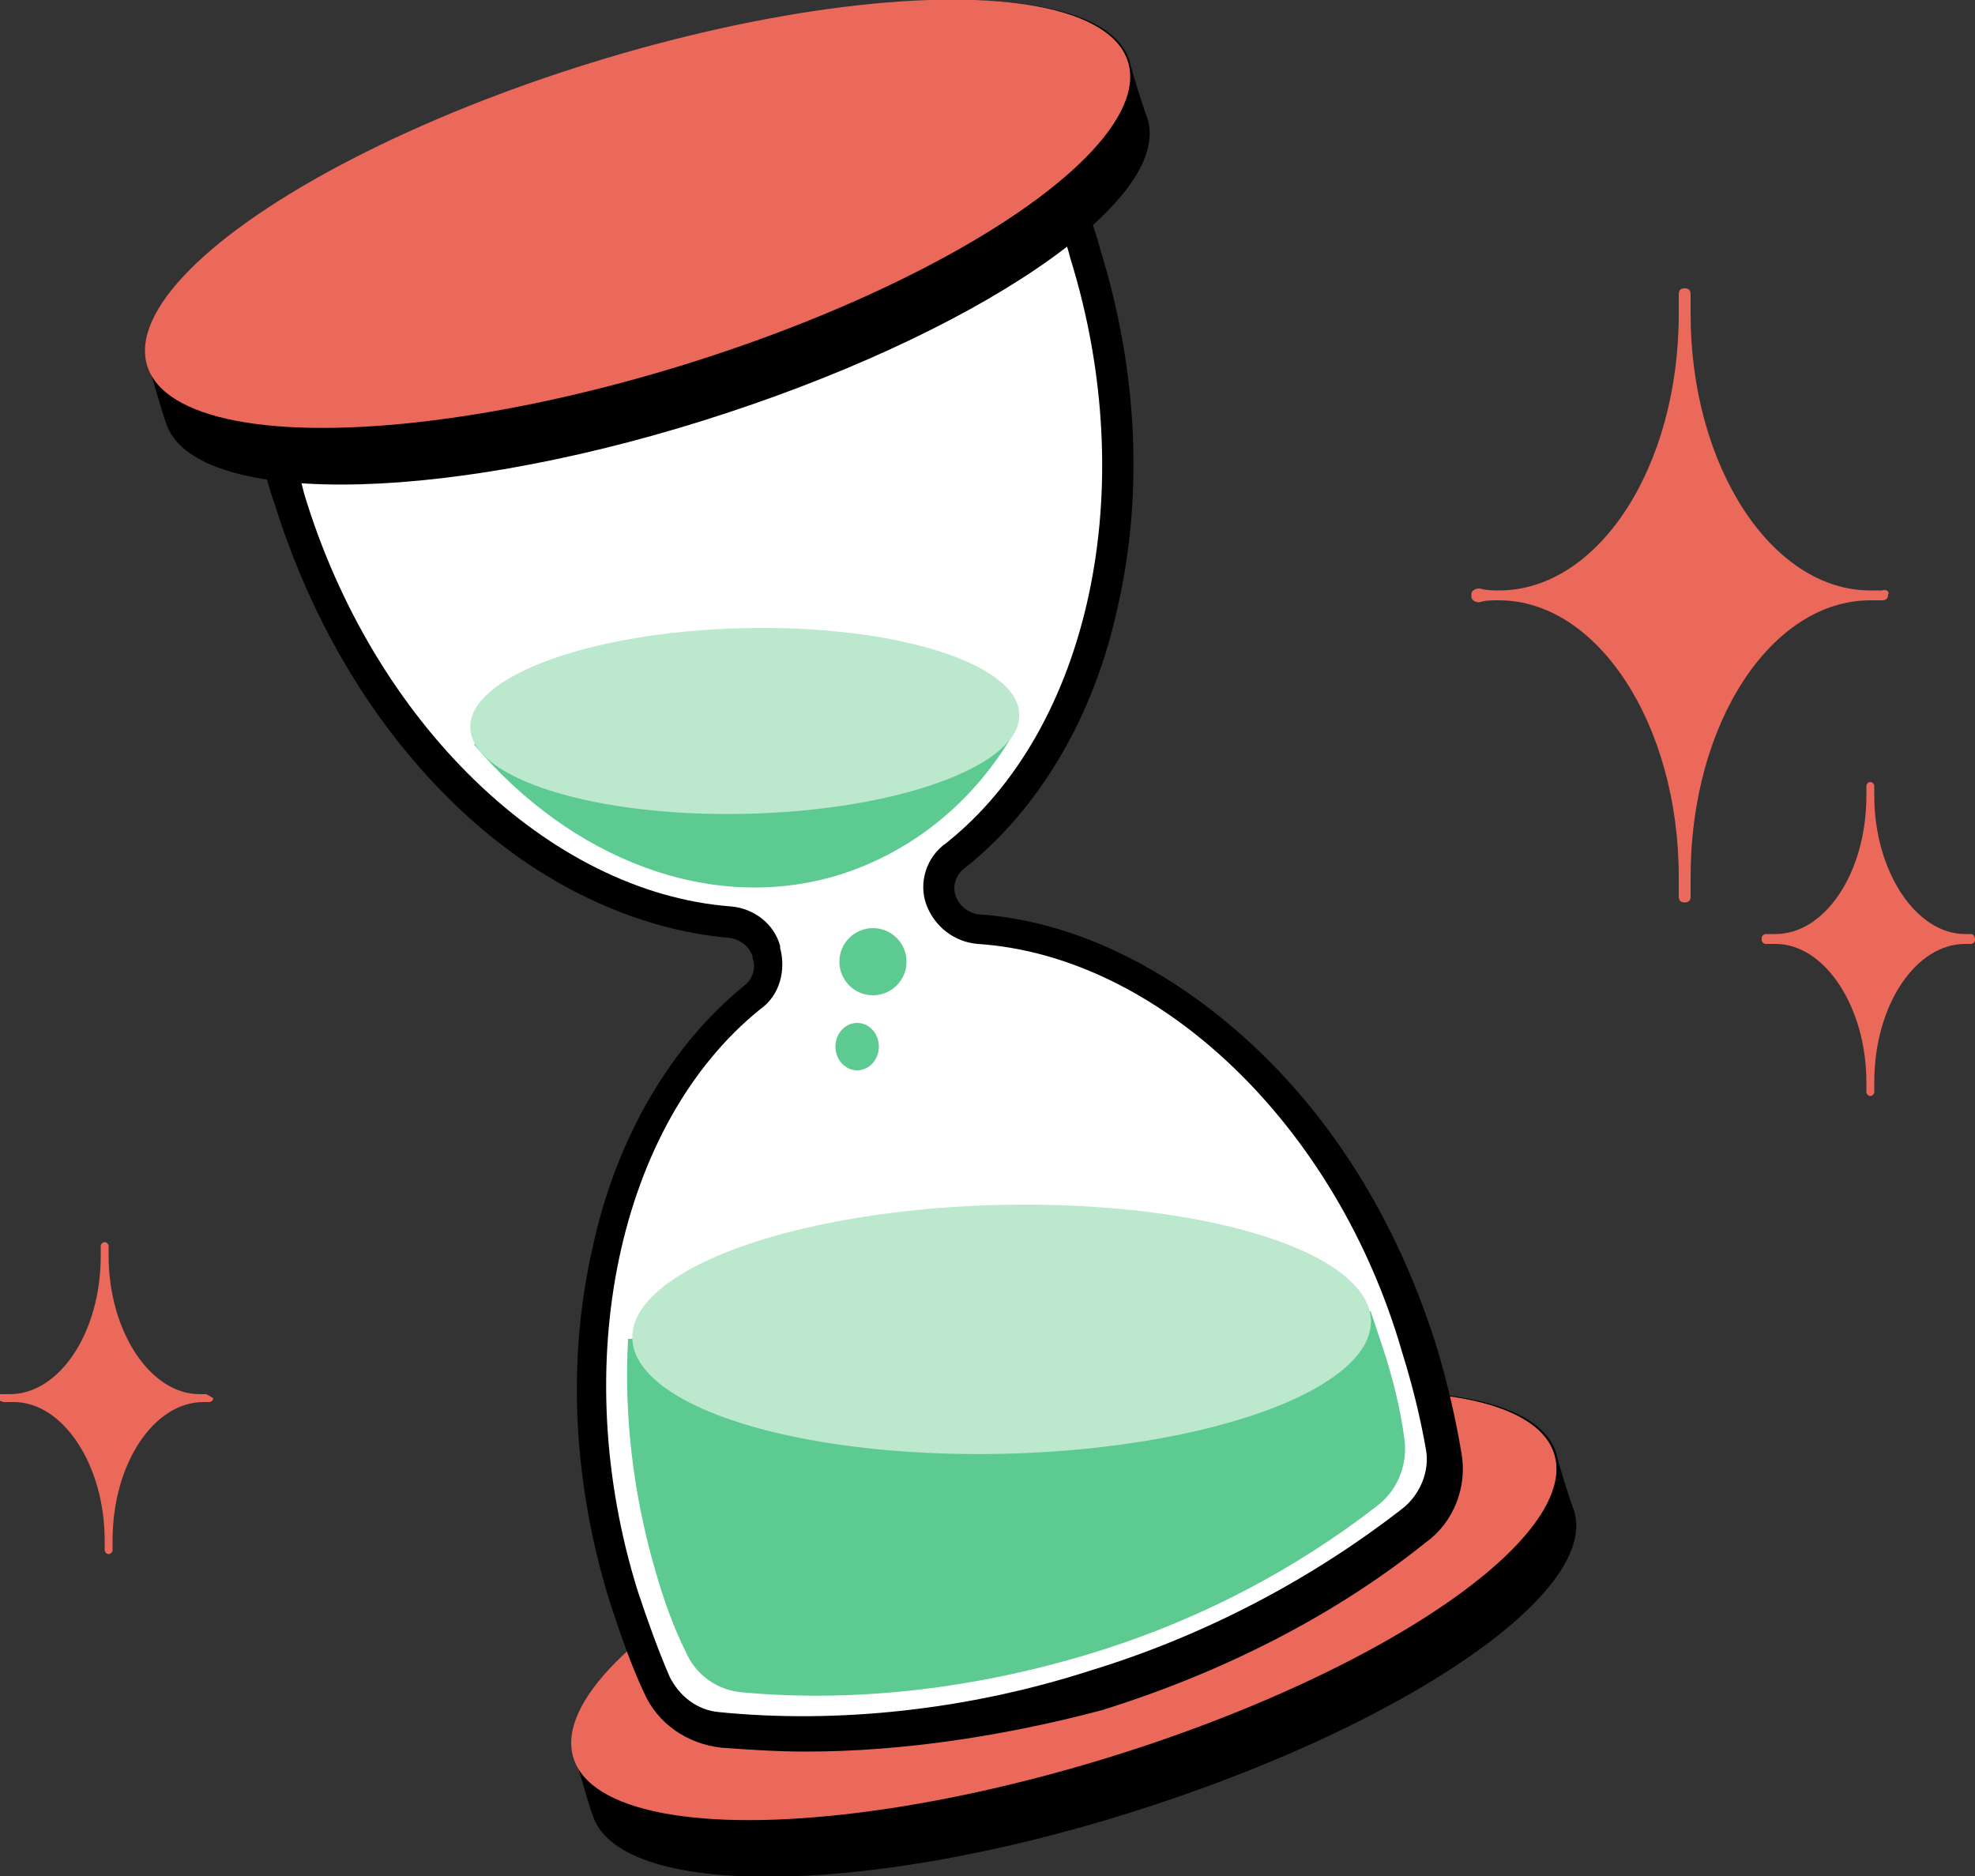
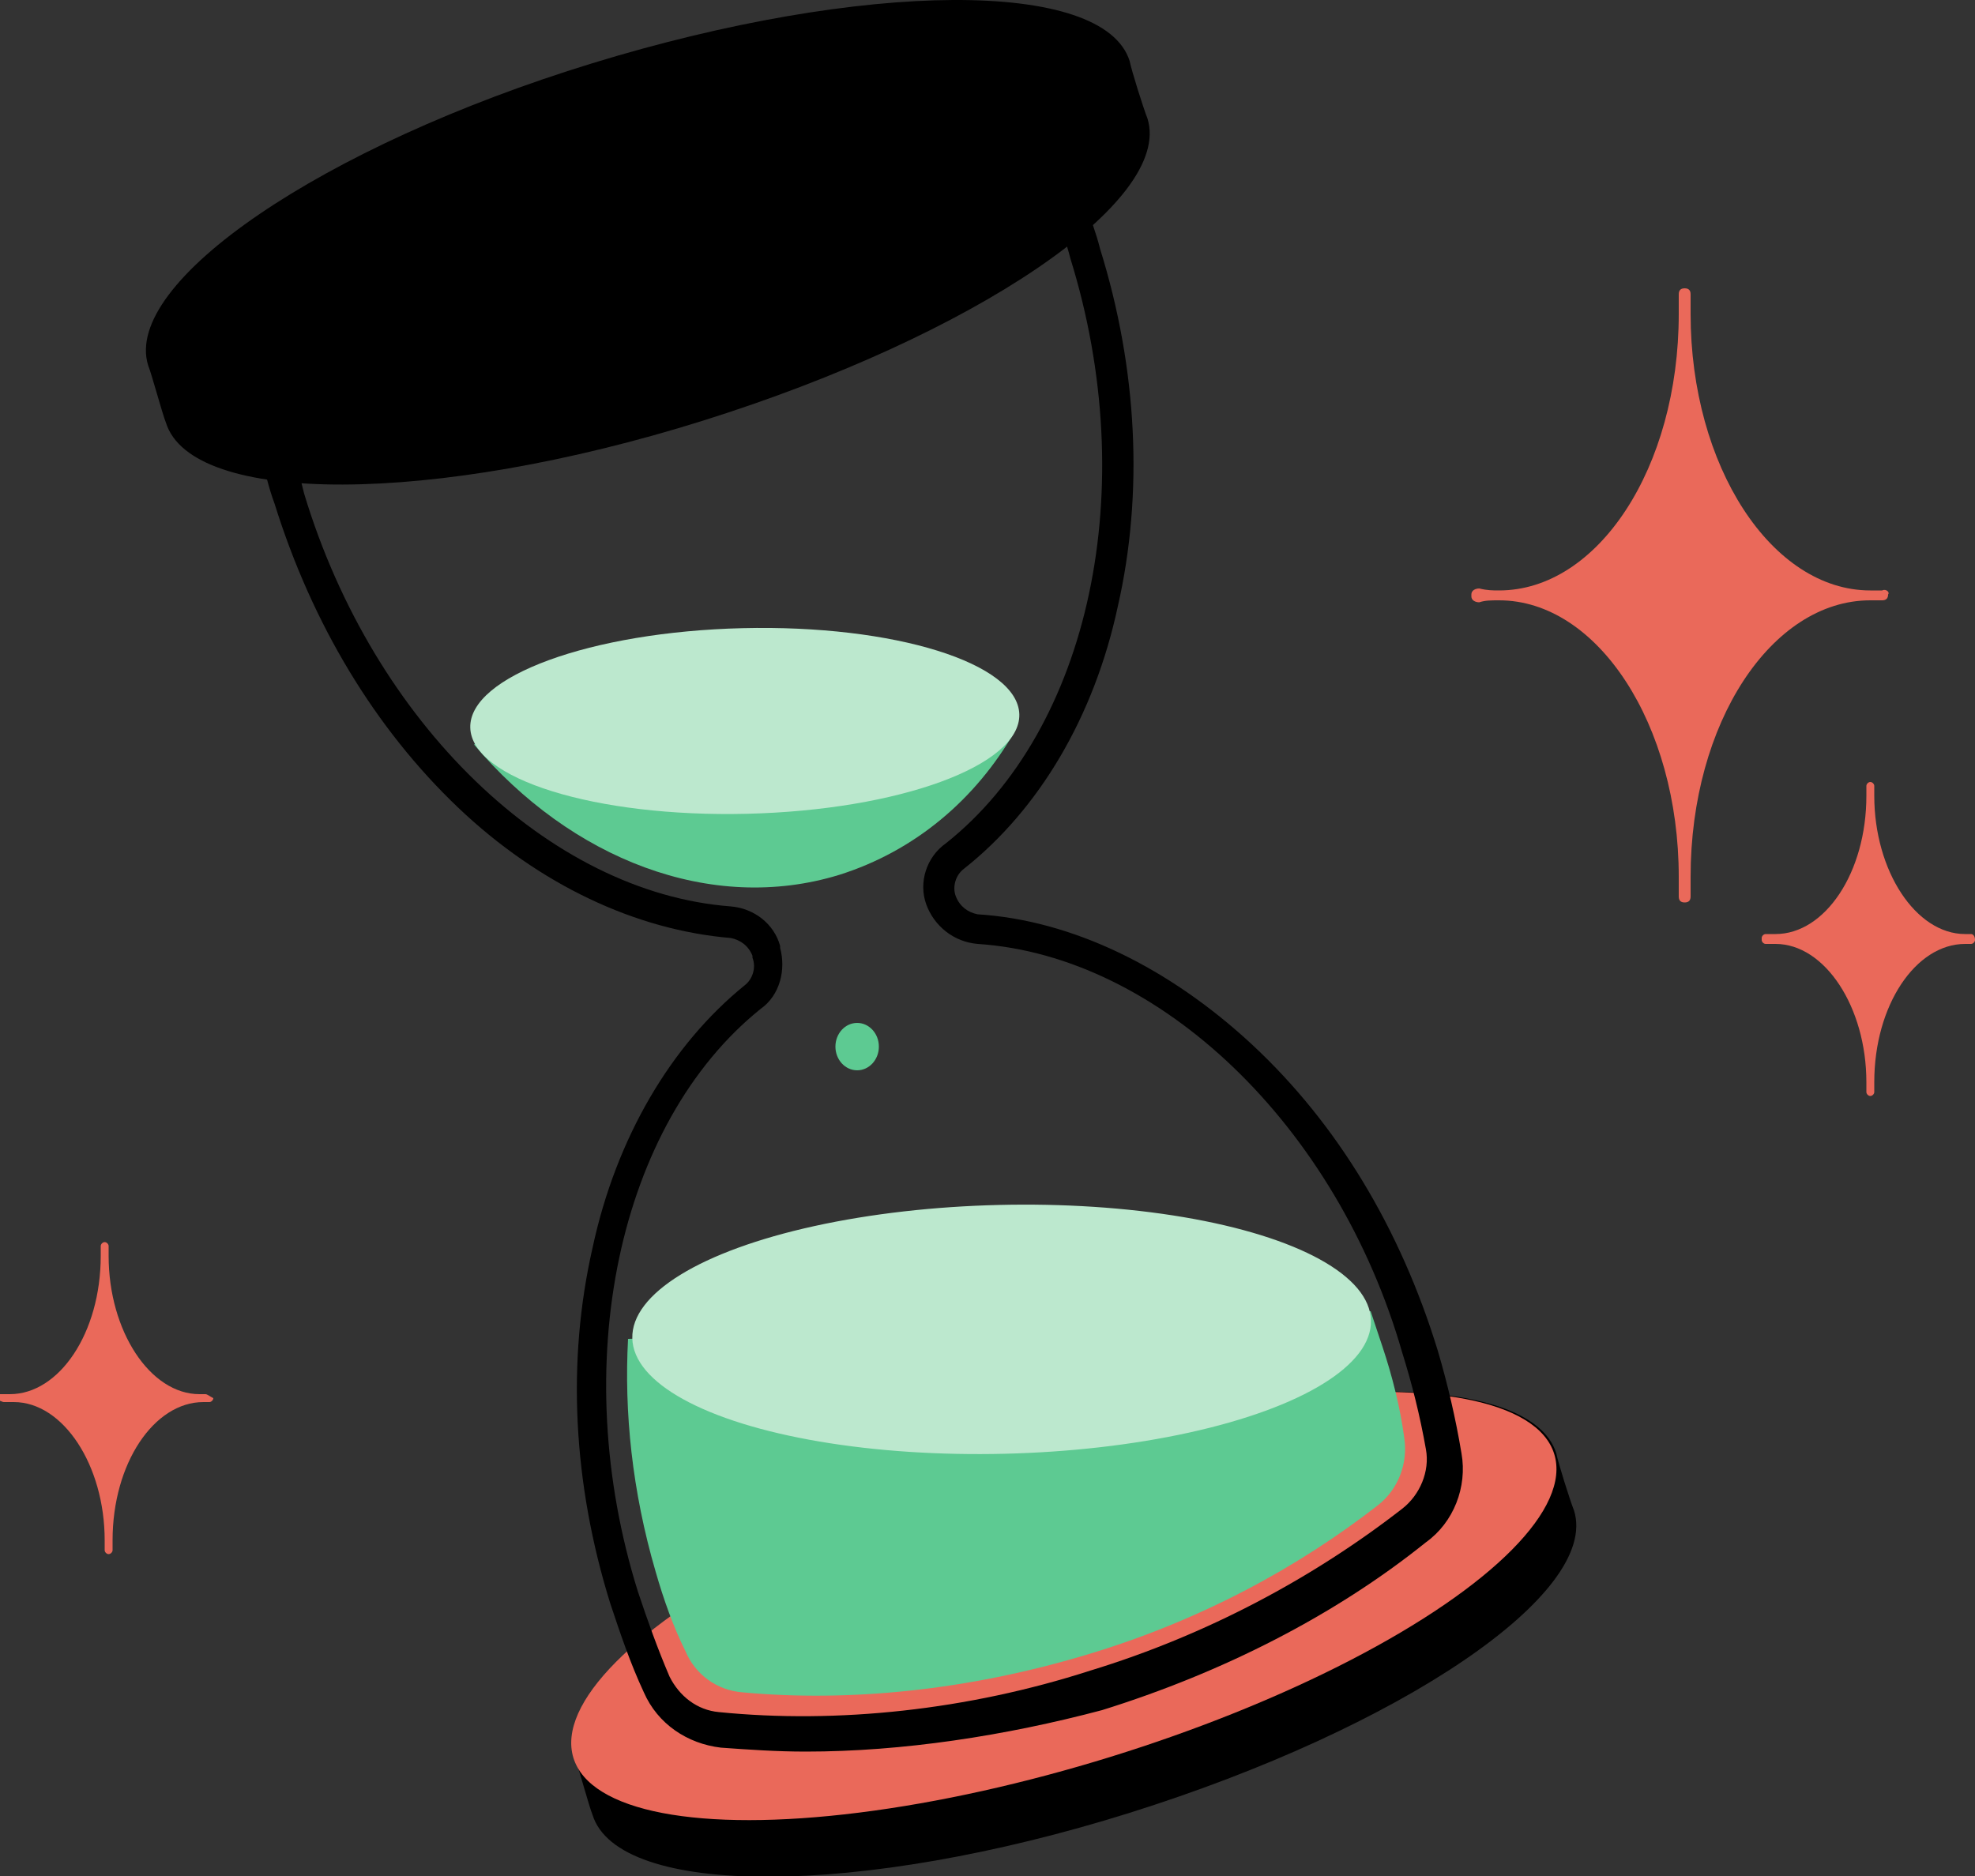
<svg xmlns="http://www.w3.org/2000/svg" version="1.1" id="_x31__Plaste" x="0px" y="0px" viewBox="0 0 100 95" style="enable-background:new 0 0 100 95;" xml:space="preserve">
  <rect x="0" y="0" width="100" height="95" fill="#333333" stroke="none" />
  <style type="text/css">
	.st0{fill:#EA695A;}
	.st1{fill:#FFFFFF;}
	.st2{fill:#5DCA92;}
	.st3{fill:#BCE8CE;}
</style>
  <g>
    <path d="M78.8,73.6c-1.3-4.2-13.5-4.2-27.2,0.1C37.9,77.9,27.8,84.8,29.1,89c0.2,0.5,0.7,2.4,0.9,2.9c1.3,4.2,13.5,4.2,27.2-0.1   C70.9,87.5,81,80.7,79.7,76.5C79.5,76,78.9,74.1,78.8,73.6z" />
  </g>
  <g>
    <ellipse transform="matrix(0.955 -0.296 0.296 0.955 -21.674 19.639)" class="st0" cx="53.9" cy="81.3" rx="26" ry="8" />
  </g>
  <g>
-     <path class="st1" d="M13.9,22.9c0.2,0.8,0.4,1.6,0.7,2.4C18.3,37.6,27.6,46,37,46.8c0.8,0.1,1.6,0.6,1.8,1.5l0,0.1   c0.3,0.8,0,1.7-0.7,2.2c-7.3,5.9-10.3,18.2-6.5,30.4c0.5,1.5,1,3,1.7,4.4c0.6,1.3,1.8,2.2,3.2,2.3c6,0.6,12.5-0.1,19.2-2.1   c6.2-1.9,11.6-4.8,16.1-8.3c1.1-0.9,1.7-2.3,1.5-3.8c-0.3-1.7-0.7-3.4-1.2-5C68.3,56.1,58.9,47.6,49.5,47c-0.9-0.1-1.6-0.6-1.8-1.5   v0c-0.3-0.8,0-1.7,0.7-2.2c7.4-5.9,10.4-18.2,6.6-30.5c-0.2-0.8-0.5-1.6-0.8-2.4" />
    <path d="M40.8,88.7c-1.5,0-2.9-0.1-4.3-0.2c-1.7-0.2-3.2-1.2-3.9-2.8c-0.7-1.5-1.2-3-1.7-4.5c-1.9-6.1-2.2-12.3-0.9-18   c1.2-5.6,4-10.3,7.7-13.3c0.4-0.3,0.6-0.9,0.4-1.4l0-0.1c-0.2-0.5-0.6-0.8-1.1-0.9c-4.8-0.4-9.7-2.7-13.8-6.6   c-4.2-4-7.4-9.3-9.3-15.4c-0.3-0.8-0.5-1.7-0.7-2.5l1.6-0.4c0.2,0.8,0.4,1.6,0.6,2.4C18.9,36.6,27.8,45.2,37,45.9   c1.2,0.1,2.2,0.9,2.5,2l0,0.1c0.3,1.1,0,2.4-1,3.1c-7.2,5.8-9.8,18-6.2,29.5c0.5,1.5,1,2.9,1.6,4.3c0.5,1,1.4,1.7,2.5,1.8   c6,0.6,12.6-0.1,18.8-2.1c5.9-1.8,11.3-4.7,15.8-8.2c0.9-0.7,1.4-1.9,1.2-3c-0.3-1.7-0.7-3.3-1.2-4.9C67.7,57,58.7,48.4,49.5,47.8   c-1.2-0.1-2.2-0.9-2.6-2c-0.4-1.1,0-2.4,1-3.1c7.3-5.8,9.9-18,6.3-29.6c-0.2-0.8-0.5-1.6-0.8-2.3l1.5-0.6c0.3,0.8,0.6,1.6,0.8,2.4   c1.9,6.1,2.2,12.4,0.9,18.1c-1.2,5.6-4,10.3-7.8,13.3c-0.4,0.3-0.6,0.9-0.4,1.4c0.2,0.5,0.6,0.8,1.1,0.9c4.8,0.3,9.7,2.7,13.9,6.6   c4.3,4,7.5,9.3,9.4,15.5c0.5,1.7,0.9,3.4,1.2,5.2c0.3,1.7-0.4,3.5-1.8,4.5c-4.6,3.7-10.3,6.6-16.4,8.5   C50.9,87.9,45.7,88.7,40.8,88.7z" />
  </g>
  <g>
    <path d="M57.2,3.1C55.9-1.1,43.7-1,30,3.2S6.2,14.3,7.5,18.5c0.2,0.5,0.7,2.4,0.9,2.9c1.3,4.2,13.5,4.2,27.2-0.1S59.4,10.2,58.1,6   C57.9,5.5,57.3,3.6,57.2,3.1z" />
  </g>
  <g>
-     <ellipse transform="matrix(0.955 -0.296 0.296 0.955 -1.76 10.072)" class="st0" cx="32.3" cy="10.8" rx="26" ry="8" />
-   </g>
+     </g>
  <g>
-     <ellipse class="st2" cx="44.2" cy="48.7" rx="1.7" ry="1.7" />
-   </g>
+     </g>
  <g>
    <ellipse class="st2" cx="43.4" cy="53" rx="1.1" ry="1.2" />
  </g>
  <g>
    <path class="st2" d="M69.8,76.2c1-0.8,1.5-2.1,1.3-3.4c-0.2-1.5-0.6-3.1-1.1-4.6c-0.2-0.6-0.4-1.2-0.6-1.8l-37.6,1.4   c-0.2,3.7,0.2,7.7,1.4,11.8c0.4,1.4,0.9,2.8,1.5,4c0.5,1.2,1.6,2,2.9,2.1c5.4,0.5,11.4-0.1,17.4-1.9C60.7,82.1,65.7,79.4,69.8,76.2   z" />
  </g>
  <g>
    <path class="st2" d="M24,37.7c4.9,5.8,12,8.6,18.5,6.6c3.8-1.2,6.9-3.8,8.9-7.3l-21.2-1.2L24,37.7z" />
  </g>
  <g>
    <ellipse transform="matrix(1 -2.413741e-02 2.413741e-02 1 -1.609 1.242)" class="st3" cx="50.7" cy="67.3" rx="18.7" ry="6.3" />
  </g>
  <g>
    <ellipse transform="matrix(1 -2.413741e-02 2.413741e-02 1 -0.87 0.92)" class="st3" cx="37.7" cy="36.5" rx="13.9" ry="4.7" />
  </g>
  <g>
    <path class="st0" d="M95.3,29.9c-0.2,0-0.4,0-0.6,0c-5,0-9.1-6.3-9.1-14c0-0.3,0-0.7,0-1c0-0.2-0.1-0.3-0.3-0.3h0   c-0.2,0-0.3,0.1-0.3,0.3c0,0.3,0,0.7,0,1c0,7.8-4.1,14-9.1,14c-0.3,0-0.6,0-1-0.1c-0.2,0-0.4,0.1-0.4,0.3v0.1   c0,0.2,0.2,0.3,0.4,0.3c0.3-0.1,0.6-0.1,1-0.1c5,0,9.1,6.3,9.1,14c0,0.3,0,0.7,0,1c0,0.2,0.1,0.3,0.3,0.3h0c0.2,0,0.3-0.1,0.3-0.3   c0-0.3,0-0.7,0-1c0-7.8,4.1-14,9.1-14c0.2,0,0.4,0,0.6,0c0.2,0,0.3-0.1,0.3-0.3C95.7,30,95.5,29.8,95.3,29.9z" />
  </g>
  <g>
    <path class="st0" d="M99.8,47.3c-0.1,0-0.2,0-0.3,0c-2.5,0-4.6-3.2-4.6-7c0-0.2,0-0.3,0-0.5c0-0.1-0.1-0.2-0.2-0.2h0   c-0.1,0-0.2,0.1-0.2,0.2c0,0.2,0,0.3,0,0.5c0,3.9-2.1,7-4.6,7c-0.2,0-0.3,0-0.5,0c-0.1,0-0.2,0.1-0.2,0.2v0.1   c0,0.1,0.1,0.2,0.2,0.2c0.2,0,0.3,0,0.5,0c2.5,0,4.6,3.2,4.6,7c0,0.2,0,0.3,0,0.5c0,0.1,0.1,0.2,0.2,0.2h0c0.1,0,0.2-0.1,0.2-0.2   c0-0.2,0-0.3,0-0.5c0-3.9,2.1-7,4.6-7c0.1,0,0.2,0,0.3,0c0.1,0,0.2-0.1,0.2-0.2C100,47.4,99.9,47.3,99.8,47.3z" />
  </g>
  <g>
    <path class="st0" d="M10.4,70.6c-0.1,0-0.2,0-0.3,0c-2.5,0-4.6-3.2-4.6-7c0-0.2,0-0.3,0-0.5c0-0.1-0.1-0.2-0.2-0.2h0   c-0.1,0-0.2,0.1-0.2,0.2c0,0.2,0,0.3,0,0.5c0,3.9-2.1,7-4.6,7c-0.2,0-0.3,0-0.5,0c-0.1,0-0.2,0.1-0.2,0.2v0.1C0,70.9,0.1,71,0.2,71   c0.2,0,0.3,0,0.5,0c2.5,0,4.6,3.2,4.6,7c0,0.2,0,0.3,0,0.5c0,0.1,0.1,0.2,0.2,0.2h0c0.1,0,0.2-0.1,0.2-0.2c0-0.2,0-0.3,0-0.5   c0-3.9,2.1-7,4.6-7c0.1,0,0.2,0,0.3,0c0.1,0,0.2-0.1,0.2-0.2C10.6,70.7,10.5,70.6,10.4,70.6z" />
  </g>
</svg>